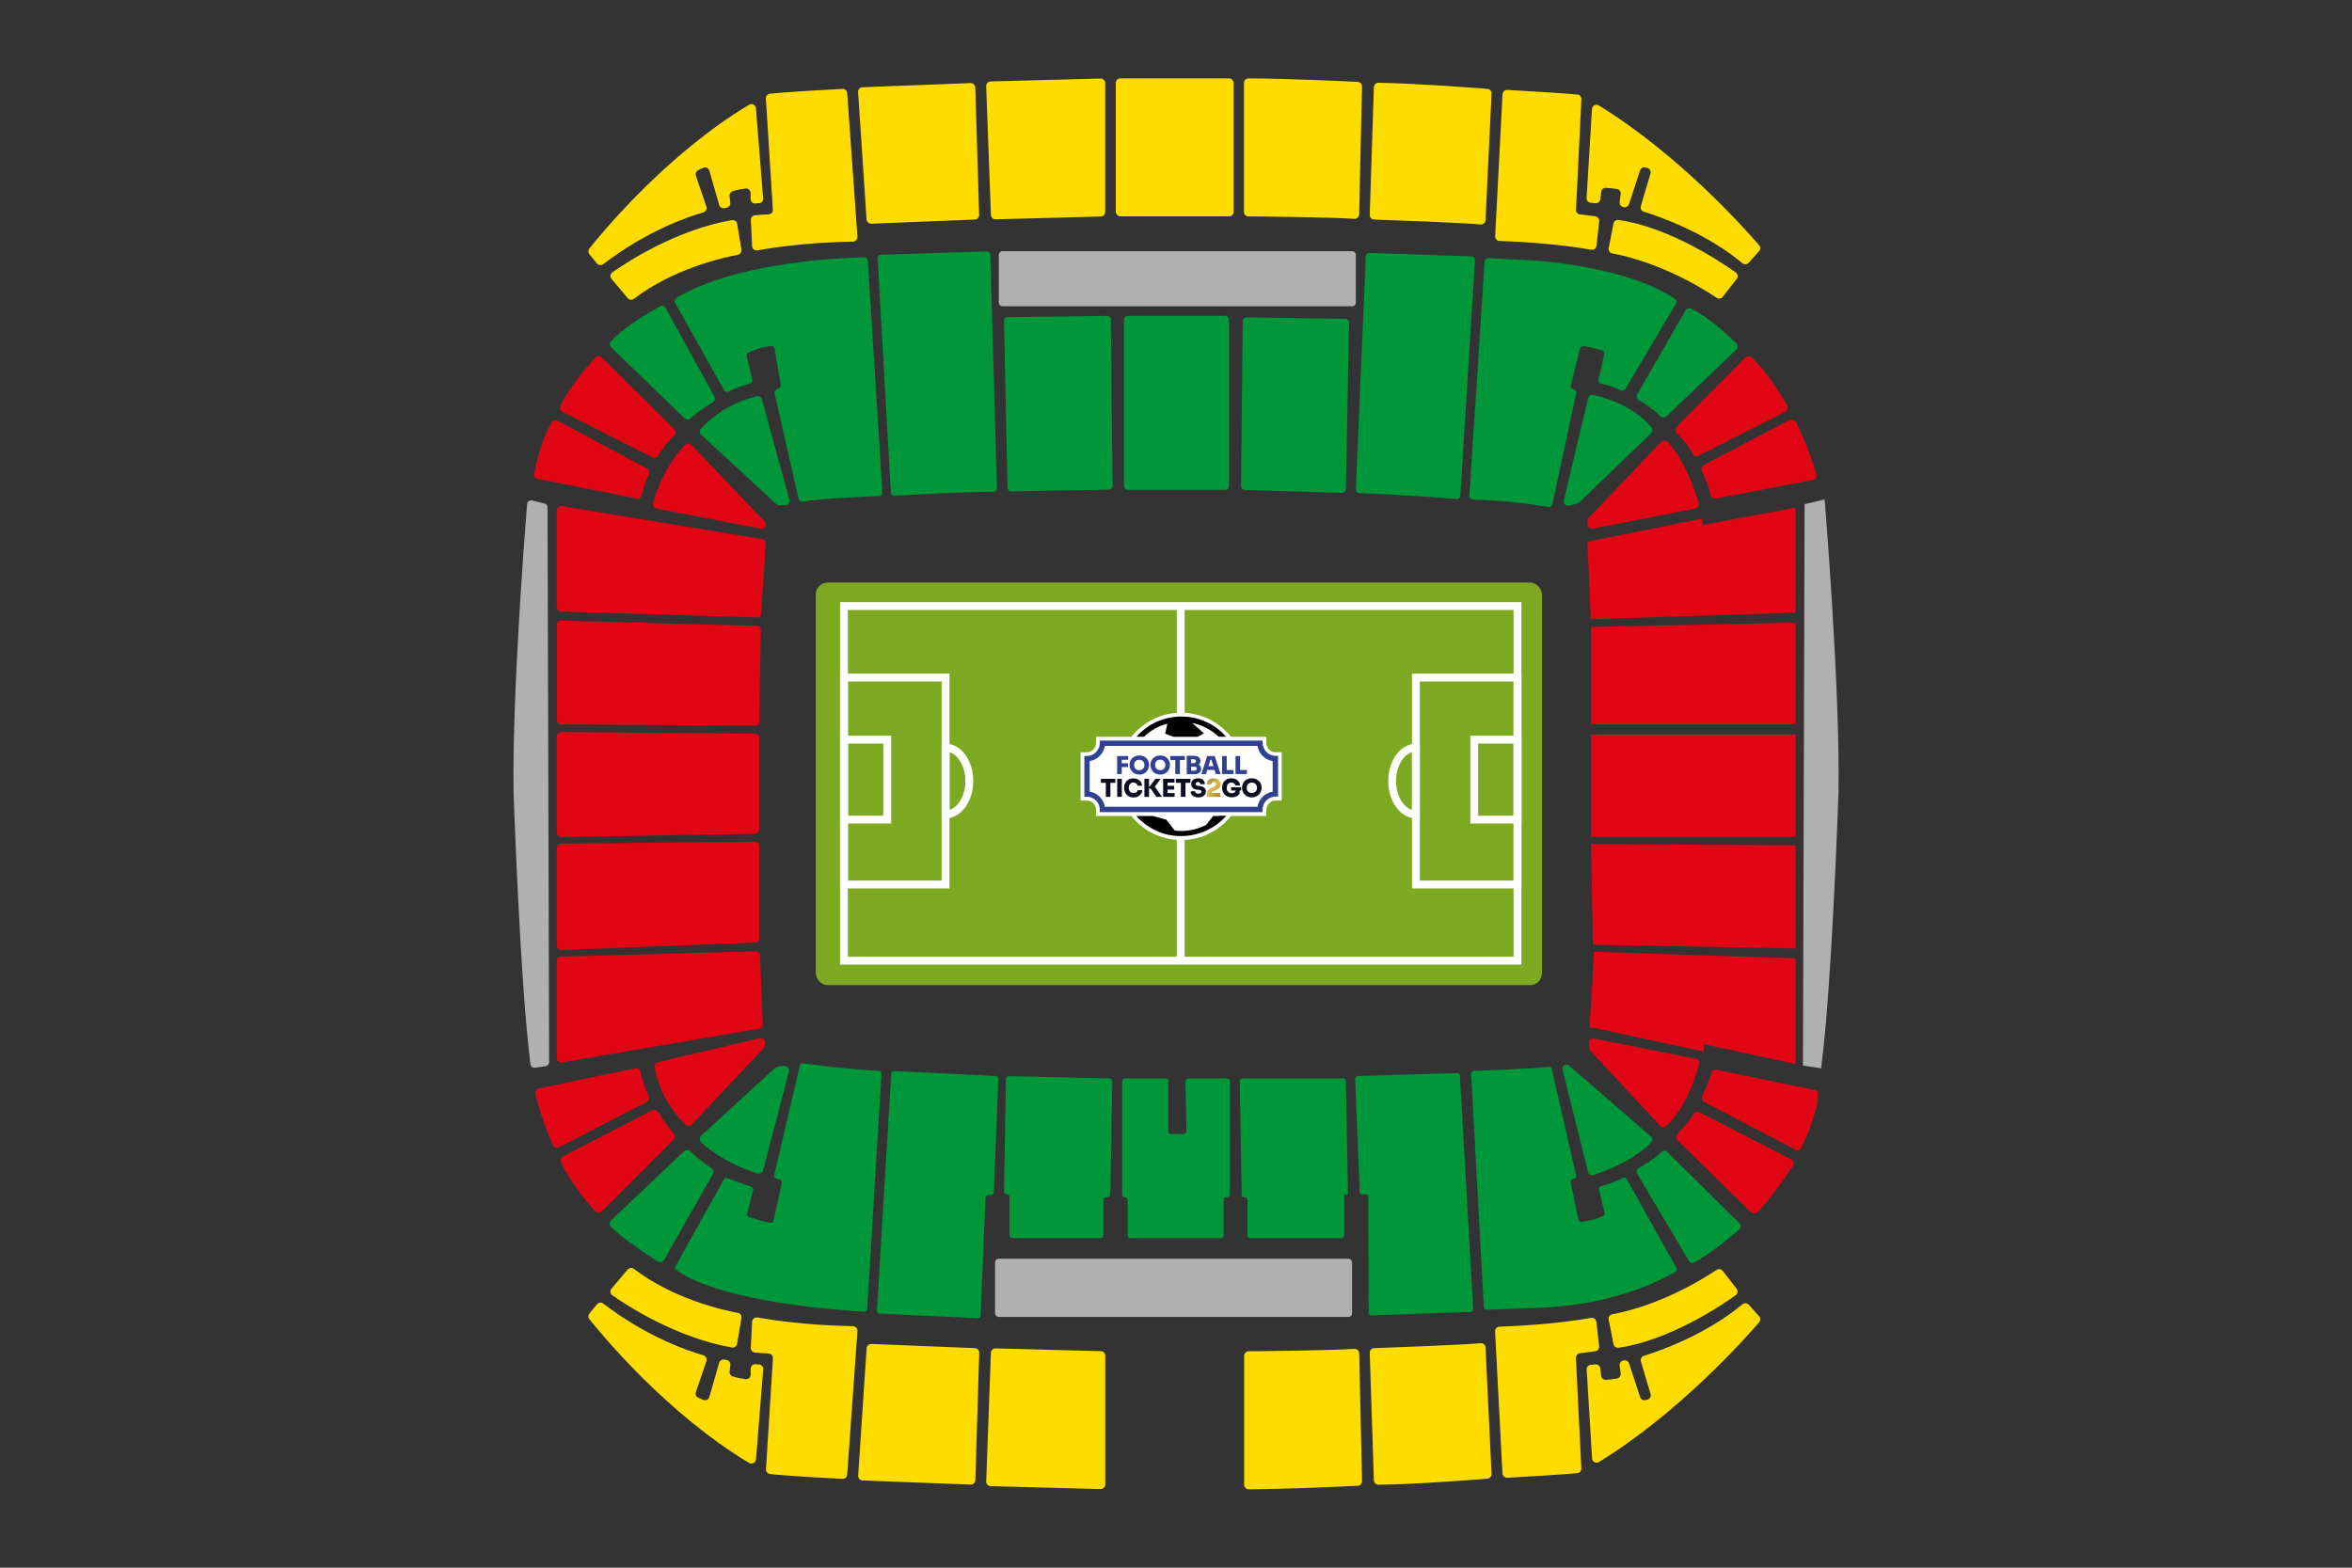
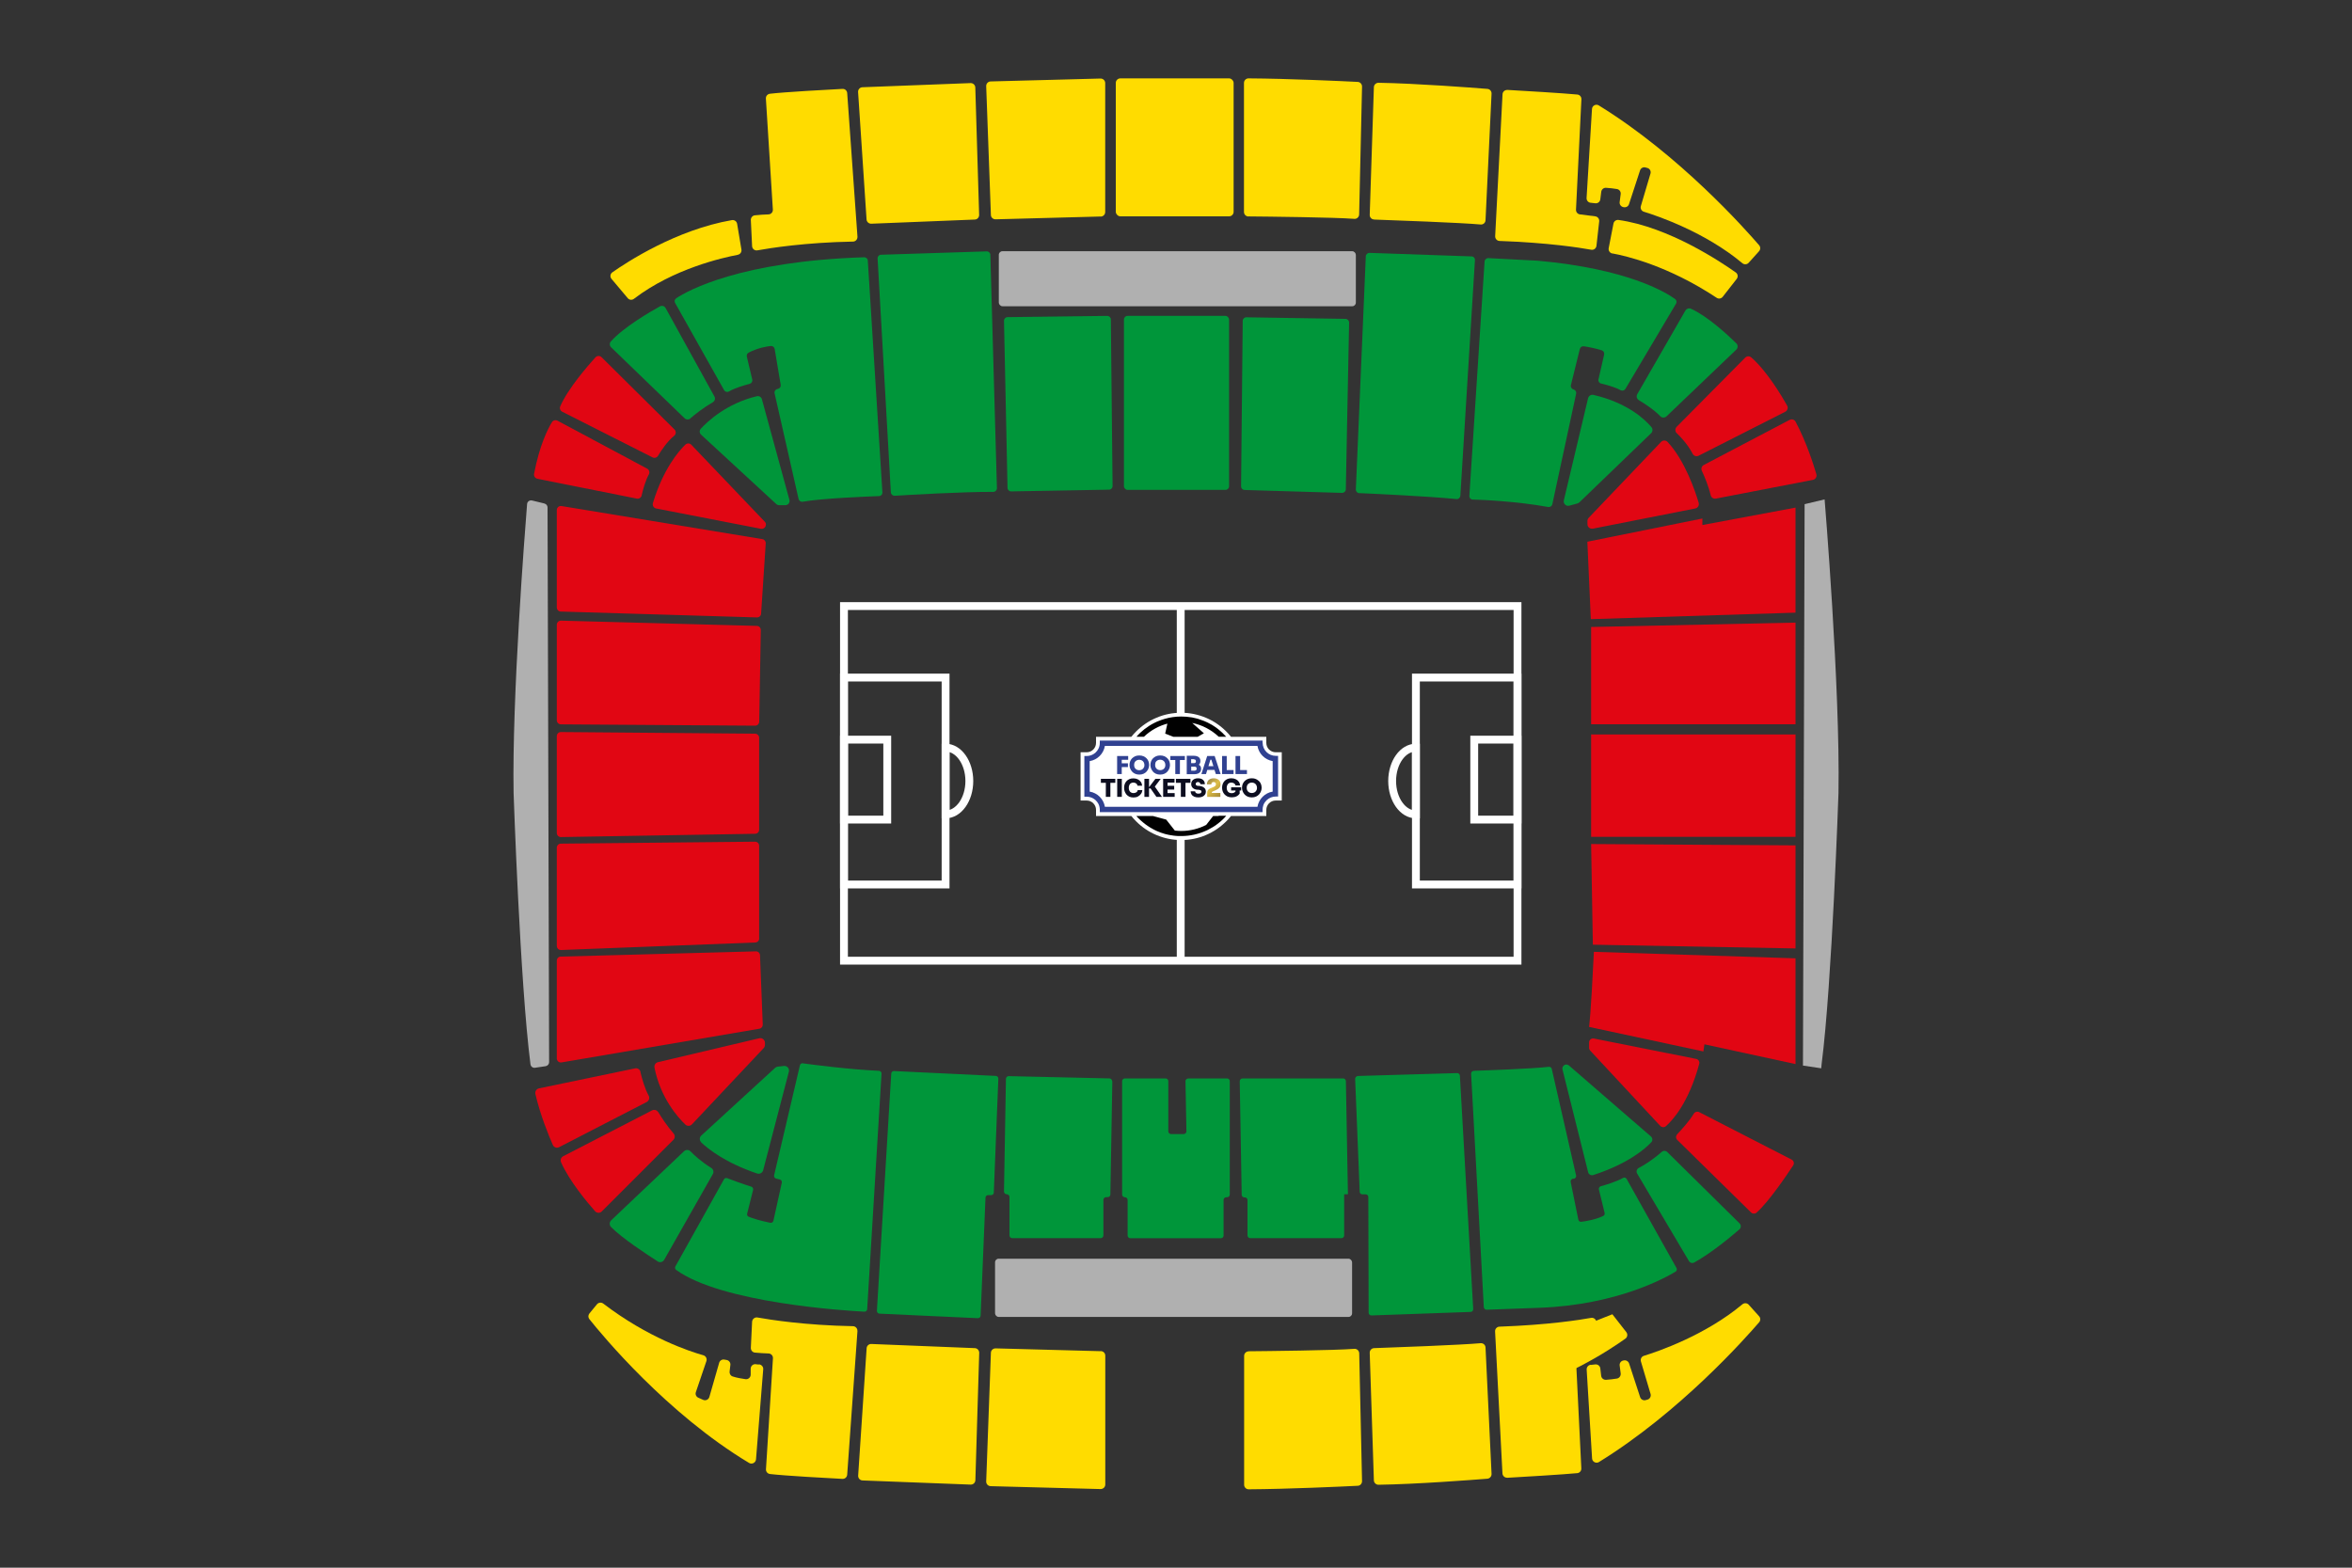
<svg xmlns="http://www.w3.org/2000/svg" id="Laag_1" data-name="Laag 1" viewBox="0 0 300 200">
  <rect x="0" y="0" width="300" height="200" fill="#333333" stroke="none" />
  <defs>
    <clipPath id="clippath">
      <rect x="135.09" y="83.47" width="31.15" height="31.15" style="fill: none; stroke-width: 0px;" />
    </clipPath>
    <clipPath id="clippath-1">
      <rect x="135.09" y="83.47" width="31.15" height="31.15" style="fill: none; stroke-width: 0px;" />
    </clipPath>
    <clipPath id="clippath-2">
      <path d="M154.33,99.39c-.13.07-.22.16-.29.28-.07.12-.1.25-.1.4h.57c0-.09.02-.16.07-.22.05-.05.12-.08.22-.08s.17.03.22.08c.05.05.07.11.07.19,0,.08-.02.15-.06.2-.04.05-.11.1-.2.14l-.35.15c-.12.05-.22.11-.29.16-.07.06-.13.13-.16.2-.03.08-.05.17-.05.27v.5h1.68v-.5h-1.1v-.03s.01-.08.04-.1c.02-.03.06-.05.11-.07l.35-.15c.21-.09.37-.2.47-.31.1-.12.15-.26.15-.44v-.04c0-.14-.03-.26-.1-.37-.07-.11-.16-.2-.29-.26-.13-.06-.28-.1-.47-.1s-.34.03-.47.1" style="fill: none; stroke-width: 0px;" />
    </clipPath>
    <linearGradient id="Naamloos_verloop_2" data-name="Naamloos verloop 2" x1="-616.63" y1="-276.58" x2="-616.58" y2="-276.58" gradientTransform="translate(25945.07 57597.52) rotate(90) scale(93.25 -93.25)" gradientUnits="userSpaceOnUse">
      <stop offset="0" stop-color="#bfac60" />
      <stop offset=".2" stop-color="#c4b053" />
      <stop offset=".45" stop-color="#a08c4c" />
      <stop offset=".67" stop-color="#debe48" />
      <stop offset="1" stop-color="#a48836" />
    </linearGradient>
    <clipPath id="clippath-3">
      <rect x="135.09" y="83.47" width="31.15" height="31.15" style="fill: none; stroke-width: 0px;" />
    </clipPath>
  </defs>
  <g>
-     <rect x="104.05" y="74.32" width="92.63" height="51.36" rx="1.51" ry="1.51" style="fill: #7ca921; stroke-width: 0px;" />
    <rect x="107.65" y="77.32" width="85.91" height="45.24" style="fill: none; stroke: #fff; stroke-miterlimit: 10;" />
    <rect x="188.04" y="94.36" width="5.52" height="10.2" style="fill: none; stroke: #fff; stroke-miterlimit: 10;" />
    <rect x="107.65" y="94.36" width="5.52" height="10.2" style="fill: none; stroke: #fff; stroke-miterlimit: 10;" />
    <path d="M123.64,99.64c0,2.35-1.36,4.26-3.03,4.26v-8.52c1.67,0,3.03,1.91,3.03,4.26Z" style="fill: none; stroke: #fff; stroke-miterlimit: 10;" />
    <ellipse cx="150.66" cy="100" rx="4.37" ry="4.26" style="fill: none; stroke: #fff; stroke-miterlimit: 10;" />
    <rect x="180.6" y="86.44" width="12.96" height="26.4" style="fill: none; stroke: #fff; stroke-miterlimit: 10;" />
    <rect x="107.65" y="86.44" width="12.96" height="26.4" style="fill: none; stroke: #fff; stroke-miterlimit: 10;" />
    <path d="M180.6,95.38v8.52c-1.67,0-3.03-1.91-3.03-4.26s1.36-4.26,3.03-4.26Z" style="fill: none; stroke: #fff; stroke-miterlimit: 10;" />
    <line x1="150.6" y1="77.32" x2="150.6" y2="122.56" style="fill: none; stroke: #fff; stroke-miterlimit: 10;" />
  </g>
  <g style="clip-path: url(#clippath);">
    <g style="clip-path: url(#clippath-1);">
      <path d="M163.01,95.97h-.3c-.65,0-1.19-.53-1.19-1.19v-.78h-4.5c-.19-.24-.4-.47-.62-.69-.75-.75-1.61-1.33-2.58-1.74-1-.42-2.07-.64-3.16-.64s-2.16.21-3.16.64c-.97.41-1.84,1-2.58,1.74-.22.22-.43.45-.62.69h-4.5v.78c0,.65-.53,1.19-1.19,1.19h-.78v6.16h.78c.65,0,1.19.53,1.19,1.19v.78h4.5c.19.24.4.47.62.69.75.75,1.61,1.33,2.58,1.74,1,.42,2.07.64,3.16.64s2.16-.21,3.16-.64c.97-.41,1.84-1,2.58-1.74.22-.22.43-.45.62-.69h4.5v-.78c0-.65.53-1.19,1.19-1.19h.78v-6.16h-.49Z" style="fill: #fff; stroke-width: 0px;" />
      <path d="M154.98,104.51l.47-.41h-.71c-.26.34-.61.79-.89,1.14-.97.5-2.06.77-3.18.77-.28,0-.55-.02-.82-.05l-1.1-1.4-1.7-.46h-2.11s.04.05.06.07c.05.05.09.1.14.15.04.04.08.09.13.13.09.09.17.17.27.25s.18.16.28.24c.19.16.38.3.59.44.1.07.2.13.31.2.16.1.32.19.48.27.11.06.22.11.33.16.34.15.69.28,1.05.38.12.03.24.07.37.09.06.01.12.03.19.04.19.04.38.07.57.09.06,0,.13.02.19.02.13.01.26.02.39.03.13,0,.26,0,.39,0,1.15,0,2.24-.26,3.22-.71.06-.03.12-.05.17-.08.21-.11.42-.22.63-.35.06-.04.13-.08.19-.12.07-.05.14-.1.21-.14.15-.11.3-.22.44-.34.09-.08.19-.16.28-.24.05-.04.09-.08.14-.13.14-.13.27-.27.39-.41.02-.02.04-.05.06-.07h-.95c-.15.14-.31.28-.47.41" style="fill: #010101; stroke-width: 0px;" />
      <path d="M148.9,92.32l-.28,1.27,1.04.41h3.1l.8-.45-1.49-1.32c1.26.26,2.42.86,3.38,1.76h.95c-.31-.35-.65-.67-1.01-.96-.1-.08-.19-.15-.29-.22-.32-.23-.67-.44-1.03-.61-.06-.03-.11-.06-.17-.08-.11-.05-.21-.1-.32-.14-.25-.1-.5-.19-.76-.27-.03-.01-.07-.02-.1-.03-.21-.06-.43-.11-.65-.15-.02,0-.04,0-.07-.01-.43-.07-.87-.11-1.32-.11-.73,0-1.43.1-2.09.29-.3.09-.6.19-.88.31-.06.02-.11.05-.17.07-.11.05-.22.1-.33.16-.44.22-.85.49-1.24.79-.37.29-.71.61-1.01.96h.95c.86-.82,1.9-1.39,3.02-1.68" style="fill: #010101; stroke-width: 0px;" />
      <path d="M161.04,94.78v-.3h-20.76v.3c0,.49-.21.93-.55,1.24-.02.02-.04.04-.06.05-.29.24-.66.38-1.06.38h-.3v5.19h0s.3,0,.3,0c.4,0,.77.14,1.06.38.02.02.04.03.06.05.14.13.26.28.35.44.03.05.05.1.07.15.02.04.03.09.05.13.04.14.07.28.08.43,0,.03,0,.06,0,.09v.3h20.76v-.3c0-.2.04-.4.1-.58,0-.03.02-.05.03-.08.08-.2.21-.38.36-.53.02-.02.04-.04.06-.06.3-.27.69-.44,1.13-.44h.3v-5.19h-.3c-.92,0-1.67-.75-1.67-1.67M160.39,102.93h-19.46c-.16-.99-.95-1.78-1.94-1.94v-3.89c.99-.16,1.78-.95,1.94-1.94h19.46c.16.99.95,1.77,1.94,1.94v3.89c-.99.16-1.78.95-1.94,1.94" style="fill: #304191; stroke-width: 0px;" />
      <polygon points="143.08 98.75 143.08 97.86 143.87 97.86 143.87 97.38 143.08 97.38 143.08 96.93 143.9 96.93 143.9 96.45 143.08 96.45 143.01 96.45 142.49 96.45 142.49 98.75 143.08 98.75" style="fill: #304191; stroke-width: 0px;" />
      <path d="M145.85,96.48c-.15-.07-.33-.1-.53-.1s-.38.03-.54.1c-.15.07-.28.16-.39.27-.11.11-.18.24-.24.38-.05.14-.08.28-.08.43v.07c0,.13.03.27.08.4.05.14.13.27.23.39.1.12.23.21.39.29.16.07.34.11.55.11s.39-.04.55-.11c.16-.07.28-.17.39-.29.1-.12.18-.25.23-.39.05-.14.08-.27.08-.4v-.07c0-.15-.03-.29-.08-.43-.05-.14-.13-.27-.24-.38-.11-.11-.24-.2-.39-.27M145.92,97.86c-.03.08-.07.15-.13.21-.06.06-.13.11-.21.14-.08.03-.17.05-.27.05s-.19-.02-.27-.05c-.08-.03-.15-.08-.21-.14-.06-.06-.1-.13-.13-.21-.03-.08-.04-.17-.04-.26,0-.1.01-.19.04-.27.03-.08.07-.15.13-.21.06-.06.13-.1.21-.14.08-.03.17-.05.27-.05s.19.02.27.05c.08.03.15.08.21.14.06.06.1.13.13.21.03.08.05.17.05.27,0,.09-.01.18-.04.26" style="fill: #304191; stroke-width: 0px;" />
      <path d="M147.04,98.42c.1.12.23.21.39.29.16.07.34.11.55.11s.39-.04.55-.11c.16-.07.28-.17.39-.29.1-.12.18-.25.23-.39.05-.14.08-.27.08-.4v-.07c0-.15-.03-.29-.08-.43-.05-.14-.13-.27-.24-.38-.11-.11-.24-.2-.39-.27-.15-.07-.33-.1-.53-.1s-.38.03-.54.1c-.15.07-.28.16-.39.27-.11.11-.18.24-.24.38-.05.14-.08.28-.08.43v.07c0,.13.03.27.08.4.05.14.13.27.23.39M147.37,97.32c.03-.08.07-.15.13-.21.06-.06.13-.1.21-.14.08-.03.17-.05.27-.05s.19.02.27.05c.08.03.15.08.21.14.06.06.1.13.13.21.03.08.05.17.05.27,0,.09-.01.18-.04.26-.03.08-.07.15-.13.21-.06.06-.13.11-.21.14-.08.03-.17.05-.27.05s-.19-.02-.27-.05c-.08-.03-.15-.08-.21-.14-.06-.06-.1-.13-.13-.21-.03-.08-.04-.17-.04-.26,0-.1.01-.19.04-.27" style="fill: #304191; stroke-width: 0px;" />
      <polygon points="149.91 98.75 150.5 98.75 150.5 96.96 151.13 96.96 151.13 96.45 149.28 96.45 149.28 96.96 149.91 96.96 149.91 98.75" style="fill: #304191; stroke-width: 0px;" />
      <path d="M151.36,98.77h.99c.18,0,.34-.03.46-.08.13-.05.22-.13.29-.23.07-.1.1-.22.1-.36v-.04c0-.15-.04-.27-.11-.35-.05-.06-.12-.11-.19-.15.04-.03.07-.05.1-.09.07-.09.11-.2.11-.35v-.05c0-.21-.07-.37-.22-.48-.15-.11-.36-.17-.62-.17h-.9v2.34ZM152.57,98.25s-.11.07-.19.07h-.44v-.51h.44c.09,0,.15.02.19.06.04.04.06.11.06.19s-.02.15-.06.19M152.29,96.88c.09,0,.15.02.19.06.04.04.06.1.06.18s-.02.14-.06.18c-.04.04-.1.06-.19.06h-.36v-.5h.36Z" style="fill: #304191; stroke-width: 0px;" />
      <path d="M153.98,96.45l-.74,2.3h.59l.16-.53h.92l.17.53h.61l-.76-2.3h-.94ZM154.14,97.74l.25-.82h.12l.26.82h-.62Z" style="fill: #304191; stroke-width: 0px;" />
      <polygon points="156.47 98.75 157.34 98.75 157.34 98.24 156.47 98.24 156.47 96.45 155.88 96.45 155.88 98.75 156.4 98.75 156.47 98.75" style="fill: #304191; stroke-width: 0px;" />
      <polygon points="159.05 98.24 158.18 98.24 158.18 96.45 157.59 96.45 157.59 98.75 158.11 98.75 158.18 98.75 159.05 98.75 159.05 98.24" style="fill: #304191; stroke-width: 0px;" />
      <polygon points="140.42 99.87 141.05 99.87 141.05 101.66 141.63 101.66 141.63 99.87 142.26 99.87 142.26 99.36 140.42 99.36 140.42 99.87" style="fill: #0d0e20; stroke-width: 0px;" />
      <rect x="142.5" y="99.36" width=".59" height="2.3" style="fill: #0d0e20; stroke-width: 0px;" />
      <path d="M144.95,101.07c-.1.07-.23.11-.37.11-.09,0-.18-.02-.25-.05-.07-.03-.14-.08-.19-.13-.05-.06-.09-.13-.12-.21-.03-.08-.04-.17-.04-.28s.01-.2.04-.28c.03-.08.06-.15.11-.21.05-.06.11-.1.18-.13.07-.03.15-.05.24-.05.1,0,.18.02.26.05.08.03.14.08.19.14.05.06.08.13.09.21h.59c-.02-.19-.07-.35-.17-.49-.1-.14-.23-.25-.39-.33-.16-.08-.35-.12-.56-.12-.2,0-.37.03-.52.1-.15.07-.27.16-.37.27-.1.11-.17.24-.22.38-.05.14-.07.28-.07.43v.07c0,.13.02.27.07.4.05.14.12.27.21.39.1.12.22.21.37.29.15.07.33.11.54.11.22,0,.42-.04.58-.13.16-.09.29-.2.39-.34.1-.14.15-.3.17-.47h-.59c-.02.12-.08.22-.18.29" style="fill: #0d0e20; stroke-width: 0px;" />
      <polygon points="148.05 99.36 147.37 99.36 146.56 100.43 146.56 99.36 145.97 99.36 145.97 101.66 146.56 101.66 146.56 100.58 146.75 100.58 147.5 101.66 148.21 101.66 147.3 100.35 148.05 99.36" style="fill: #0d0e20; stroke-width: 0px;" />
      <polygon points="148.92 100.73 149.77 100.73 149.77 100.25 148.92 100.25 148.92 99.84 149.81 99.84 149.81 99.36 148.92 99.36 148.86 99.36 148.36 99.36 148.36 101.66 148.86 101.66 148.92 101.66 149.83 101.66 149.83 101.18 148.92 101.18 148.92 100.73" style="fill: #0d0e20; stroke-width: 0px;" />
      <polygon points="151.21 101.66 151.21 99.87 151.84 99.87 151.84 99.36 149.99 99.36 149.99 99.87 150.62 99.87 150.62 101.66 151.21 101.66" style="fill: #0d0e20; stroke-width: 0px;" />
      <path d="M152.63,99.8s.1-.03.16-.03c.07,0,.12.01.17.04.05.02.08.06.11.1.03.04.04.09.04.14h.57c0-.15-.03-.28-.1-.4-.07-.11-.17-.2-.3-.27-.13-.06-.29-.09-.48-.09-.17,0-.33.03-.45.09-.13.06-.23.14-.3.25-.07.11-.11.24-.11.39,0,.21.07.38.21.51.14.13.33.2.57.22h.15c.13.02.23.05.29.08.06.04.09.09.09.16,0,.05-.02.1-.05.14-.03.04-.07.07-.13.09-.06.02-.13.03-.21.03-.09,0-.17-.01-.23-.04-.06-.03-.11-.06-.14-.11-.03-.05-.05-.1-.05-.15h-.57c0,.15.04.29.11.4.07.12.19.21.33.28.15.07.33.1.54.1.2,0,.37-.03.51-.09.14-.06.25-.15.33-.26.08-.11.12-.24.12-.39s-.04-.28-.11-.38c-.08-.1-.18-.18-.31-.24-.13-.06-.29-.1-.46-.11h-.15c-.1-.02-.17-.05-.21-.09-.04-.04-.06-.09-.06-.15,0-.04.01-.08.03-.12.02-.04.05-.06.1-.08" style="fill: #0d0e20; stroke-width: 0px;" />
    </g>
    <g style="clip-path: url(#clippath-2);">
      <rect x="153.36" y="99.03" width="2.89" height="2.89" transform="translate(-25.71 138.89) rotate(-45)" style="fill: url(#Naamloos_verloop_2); stroke-width: 0px;" />
    </g>
    <g style="clip-path: url(#clippath-3);">
      <path d="M158.12,101.21v-.36h.19v-.41h-1.28v.41h.56v.12c-.04.05-.09.1-.15.14-.09.05-.21.08-.34.08-.1,0-.19-.02-.27-.05-.08-.03-.15-.08-.2-.14-.05-.06-.09-.13-.12-.22-.03-.08-.04-.17-.04-.27s.01-.19.04-.27c.03-.08.06-.15.11-.21.05-.06.11-.11.18-.14.07-.03.16-.05.25-.05s.19.02.26.05c.08.03.14.08.19.13.05.06.08.12.09.19h.59c-.02-.18-.07-.34-.17-.48-.1-.14-.23-.25-.39-.32-.16-.08-.35-.12-.56-.12-.2,0-.37.03-.52.1-.15.07-.27.16-.37.27-.1.11-.17.24-.22.38-.05.14-.07.28-.07.42v.07c0,.13.02.27.07.41.05.14.12.27.22.38.1.12.23.21.38.29.16.07.34.11.56.11.23,0,.44-.04.62-.13.18-.09.31-.22.41-.38" style="fill: #0d0e20; stroke-width: 0px;" />
      <path d="M160.59,99.66c-.11-.11-.24-.2-.39-.27-.15-.07-.33-.1-.53-.1s-.38.03-.54.1c-.15.07-.28.16-.39.27-.11.11-.18.24-.24.38-.05.14-.08.28-.08.43v.07c0,.13.03.27.08.4.05.14.13.27.23.39.1.12.23.21.39.29.16.07.34.11.55.11s.39-.04.55-.11c.16-.07.28-.17.39-.29.1-.12.18-.25.23-.39.05-.14.08-.27.08-.4v-.07c0-.15-.03-.29-.08-.43-.05-.14-.13-.27-.24-.38M160.28,100.77c-.03.08-.07.15-.13.21-.06.06-.13.11-.21.14-.08.03-.17.05-.27.05s-.19-.02-.27-.05c-.08-.03-.15-.08-.21-.14-.06-.06-.1-.13-.13-.21-.03-.08-.04-.17-.04-.26,0-.1.01-.19.04-.27.03-.08.07-.15.13-.21.06-.06.13-.1.21-.14.08-.03.17-.05.27-.05s.19.02.27.05c.08.03.15.08.21.14.06.06.1.13.13.21.03.08.05.17.05.27,0,.09-.01.18-.04.26" style="fill: #0d0e20; stroke-width: 0px;" />
    </g>
  </g>
  <rect x="142.32" y="10" width="15.03" height="17.6" rx=".58" ry=".58" style="fill: #ffdc00; stroke-width: 0px;" />
  <path d="M140.42,27.62l-13.44.36c-.32,0-.58-.24-.59-.55l-.6-16.44c-.01-.32.24-.59.56-.6l14.03-.37c.32,0,.59.25.59.58v16.45c0,.31-.25.57-.56.58Z" style="fill: #ffdc00; stroke-width: 0px;" />
  <path d="M124.34,28.01l-13.21.53c-.31.01-.58-.23-.6-.54l-1.08-16.26c-.02-.32.23-.6.55-.61l13.8-.53c.32-.01.59.24.6.56l.49,16.26c0,.32-.24.58-.55.59Z" style="fill: #ffdc00; stroke-width: 0px;" />
  <path d="M213.87,55.26c.52.5,1.41,1.44,2.03,2.63.14.28.48.39.76.25l11.05-5.61c.29-.15.4-.51.24-.79-.7-1.24-2.58-4.4-4.57-6.14-.23-.2-.57-.19-.78.03l-8.74,8.82c-.22.23-.22.59,0,.81Z" style="fill: #e10613; stroke-width: 0px;" />
  <path d="M217.07,60.06c.31.66.84,1.9,1.13,3.12.07.3.36.49.66.43l12.38-2.39c.33-.06.53-.4.44-.72-.36-1.23-1.28-4.12-2.65-6.7-.15-.27-.49-.38-.77-.23l-10.94,5.75c-.27.14-.38.47-.25.74Z" style="fill: #e10613; stroke-width: 0px;" />
  <path d="M203.15,67.45l13.08-2.58c.33-.06.53-.4.44-.72-.44-1.48-1.74-5.38-3.97-7.77-.23-.24-.61-.24-.83,0l-9.23,9.68c-.1.11-.16.25-.16.39v.43c0,.36.33.63.68.56Z" style="fill: #e10613; stroke-width: 0px;" />
  <polygon points="202.47 69.11 217.14 66.15 217.14 66.98 229.02 64.76 229.02 78.16 202.91 78.99 202.47 69.11" style="fill: #e10613; stroke-width: 0px;" />
  <polygon points="202.95 79.99 229.02 79.43 229.02 92.4 202.95 92.4 202.95 79.99" style="fill: #e10613; stroke-width: 0px;" />
  <rect x="202.95" y="93.7" width="26.07" height="13.06" style="fill: #e10613; stroke-width: 0px;" />
  <polygon points="202.95 107.68 229.02 107.85 229.02 121 203.17 120.52 202.95 107.68" style="fill: #e10613; stroke-width: 0px;" />
  <path d="M203.3,121.43l25.72.83v13.49l-11.62-2.52-.13.91-14.58-3.13s.22-1.39.61-9.58Z" style="fill: #e10613; stroke-width: 0px;" />
  <path d="M202.69,132.98v.7c0,.13.05.25.14.35l8.94,9.61c.19.2.5.22.71.04.85-.74,2.9-2.95,4.26-7.96.08-.28-.11-.58-.4-.63l-13.04-2.6c-.32-.06-.61.18-.61.5Z" style="fill: #e10613; stroke-width: 0px;" />
-   <path d="M217.09,139.88c.33-.7.95-2.07,1.21-3.04.07-.26.33-.43.6-.37l12.6,2.6c.24.05.42.26.41.51-.03.86-.31,3.04-2.17,6.89-.13.26-.44.36-.7.23l-11.72-6.14c-.24-.13-.34-.42-.23-.67Z" style="fill: #e10613; stroke-width: 0px;" />
  <path d="M213.92,144.71c.54-.57,1.57-1.7,2.13-2.64.14-.23.44-.31.68-.19l11.8,6.06c.27.14.36.48.19.74-.83,1.26-3.13,4.67-4.68,6.03-.2.17-.5.16-.69-.03l-9.41-9.25c-.2-.2-.21-.51-.01-.72Z" style="fill: #e10613; stroke-width: 0px;" />
  <g>
    <path d="M114.1,63.25c1.8-.11,8.52-.51,12.6-.5.26,0,.46-.21.46-.47l-.84-29.77c0-.25-.22-.45-.47-.44l-13.47.43c-.26,0-.46.23-.44.48l1.69,29.83c.01.25.23.45.48.43Z" style="fill: #00963a; stroke-width: 0px;" />
    <path d="M128.96,62.69l12.5-.22c.25,0,.45-.21.45-.46l-.22-21.26c0-.25-.21-.45-.46-.45l-12.72.16c-.25,0-.46.21-.45.47l.45,21.31c0,.25.21.45.46.45Z" style="fill: #00963a; stroke-width: 0px;" />
    <rect x="143.36" y="40.3" width="13.41" height="22.2" rx=".46" ry=".46" style="fill: #00963a; stroke-width: 0px;" />
    <path d="M158.74,62.51l12.45.37c.25,0,.46-.19.47-.45l.42-21.28c0-.25-.2-.46-.45-.47l-12.66-.2c-.25,0-.46.2-.46.45l-.21,21.12c0,.25.19.45.44.46Z" style="fill: #00963a; stroke-width: 0px;" />
    <path d="M173.37,62.91c1.84.08,8.79.4,12.4.76.26.03.48-.17.5-.43l1.86-30.05c.02-.26-.18-.48-.44-.48l-13.01-.45c-.25,0-.46.19-.47.44l-1.27,29.74c-.01.25.18.46.43.48Z" style="fill: #00963a; stroke-width: 0px;" />
    <path d="M187.84,63.73c1.39.04,5.65.23,9.63.95.24.04.48-.11.53-.35l3.04-14.11c.05-.24-.1-.48-.34-.54h0c-.24-.06-.39-.31-.33-.55l1.14-4.61c.06-.23.27-.38.51-.34.48.07,1.34.22,2.28.51.23.07.36.31.31.54l-.72,3.16c-.06.24.09.49.34.54.64.15,1.82.47,2.47.85.22.12.49.05.62-.16l6.46-10.88c.12-.2.07-.47-.13-.6-1.24-.89-6.11-3.85-17.51-4.88l-6.3-.33c-.25-.01-.46.18-.48.43l-1.94,29.89c-.02.26.18.48.44.49Z" style="fill: #00963a; stroke-width: 0px;" />
    <path d="M200.18,64.51l1.02-.28c.09-.03.18-.07.25-.14l9.15-8.82c.21-.21.24-.54.05-.77-.77-.92-2.99-3.1-7.41-4.12-.3-.07-.6.12-.68.43l-3.09,13.02c-.1.42.29.8.7.68Z" style="fill: #00963a; stroke-width: 0px;" />
    <path d="M209.05,51.06c.68.41,1.92,1.2,2.72,2.04.21.22.57.23.8.01l8.89-8.5c.23-.22.24-.59,0-.82-1-.98-3.63-3.44-5.77-4.4-.27-.12-.58-.01-.72.24l-6.13,10.65c-.16.27-.07.61.2.77Z" style="fill: #00963a; stroke-width: 0px;" />
    <path d="M199.64,135.83h0c.17-.05.35,0,.48.1l10.46,9.06c.22.19.24.53.04.74-.77.82-2.93,2.72-7.4,4.18-.28.09-.58-.08-.65-.36l-3.27-13.1c-.07-.27.09-.54.35-.62Z" style="fill: #00963a; stroke-width: 0px;" />
    <path d="M209.01,149.01c.6-.31,1.7-.96,2.95-2.06.2-.18.51-.17.7.02l9.23,9.11c.21.21.2.55-.02.75-.97.85-3.5,2.97-5.76,4.23-.24.14-.55.06-.69-.19l-6.6-11.15c-.15-.25-.06-.58.2-.71Z" style="fill: #00963a; stroke-width: 0px;" />
    <path d="M187.98,136.61c1.51-.05,7.44-.26,9.57-.51.18-.02.34.09.38.27l3.1,13.59c.05.22-.11.42-.34.42h-.01c-.22,0-.38.2-.34.41l.98,4.81c.04.18.2.3.38.27.58-.07,1.85-.28,2.8-.75.14-.07.21-.23.17-.39l-.73-2.98c-.04-.18.06-.36.24-.41.64-.18,2.06-.61,2.83-1.06.17-.1.38-.04.47.13l6.36,11.36c.09.16.04.37-.12.46-1.35.82-7.51,4.23-17.26,4.61l-6.84.25c-.19,0-.35-.14-.36-.33l-1.62-29.78c-.01-.19.14-.36.33-.36Z" style="fill: #00963a; stroke-width: 0px;" />
    <path d="M102.41,135.66c1.25.17,6.04.79,9.7.95.19,0,.34.17.33.37l-1.83,30.04c-.01.19-.17.33-.36.32-2.51-.13-18.2-1.12-24.01-5.33-.14-.1-.18-.29-.09-.45l6.19-11.1c.08-.15.26-.22.42-.15.6.23,2.06.77,3.07,1.08.17.05.27.24.23.41l-.76,3.03c-.04.17.04.34.21.4.42.17,1.31.48,2.74.77.18.04.36-.08.4-.26l1.07-4.86c.04-.18-.08-.37-.26-.41l-.46-.11c-.19-.04-.3-.23-.26-.42l3.29-14.03c.04-.17.2-.29.38-.26Z" style="fill: #00963a; stroke-width: 0px;" />
    <path d="M89.43,145.74c.87.82,3.09,2.61,7.14,3.97.33.11.68-.08.77-.41l3.28-12.57c.11-.4-.23-.79-.64-.74l-.78.09c-.12.01-.24.07-.33.15l-9.42,8.64c-.25.23-.26.63,0,.86Z" style="fill: #00963a; stroke-width: 0px;" />
    <path d="M83.9,160.93c-1.29-.82-4.61-3-5.96-4.39-.23-.24-.23-.62.01-.85l9.3-8.82c.24-.22.61-.22.83.02.47.49,1.36,1.31,2.64,2.11.27.17.36.52.2.79l-6.2,10.93c-.17.3-.55.39-.83.21Z" style="fill: #00963a; stroke-width: 0px;" />
    <path d="M89.39,54.69c.86-.93,3.29-3.22,7.14-4.14.29-.07.58.1.65.38l3.51,12.84c.09.34-.16.68-.52.68h-.78c-.14,0-.27-.05-.37-.14l-9.6-8.86c-.22-.2-.23-.54-.03-.76Z" style="fill: #00963a; stroke-width: 0px;" />
    <path d="M88.05,53.38c.53-.46,1.59-1.32,2.88-2.07.25-.15.34-.47.2-.72l-6.23-11.29c-.14-.26-.47-.36-.73-.21-1.25.69-4.65,2.66-6.26,4.48-.19.21-.17.54.04.74l9.38,9.06c.2.19.51.2.73.02Z" style="fill: #00963a; stroke-width: 0px;" />
    <path d="M86.25,38.05c1.52-1,8.2-4.72,23.97-5.23.25,0,.46.18.47.43l1.86,29.56c.02.26-.18.48-.44.48-1.66.06-7.33.29-9.72.72-.24.04-.47-.11-.53-.35l-3.06-13.48c-.06-.25.1-.49.34-.55l.09-.02c.24-.05.39-.28.35-.52l-.77-4.57c-.04-.24-.26-.4-.49-.38-.57.06-1.66.25-2.82.84-.19.1-.29.31-.24.52l.69,2.92c.06.24-.09.48-.33.55-.65.17-1.9.53-2.64.97-.22.13-.5.05-.62-.17l-6.25-11.12c-.12-.21-.06-.47.15-.6Z" style="fill: #00963a; stroke-width: 0px;" />
    <path d="M173.18,137.27l12.68-.37c.19,0,.34.14.35.33l1.7,29.78c.01.19-.14.36-.33.36l-12.65.45c-.19,0-.36-.15-.36-.34l-.04-14.77c0-.19-.15-.34-.35-.34h-.41c-.19,0-.34-.15-.34-.33l-.58-14.4c0-.19.14-.35.33-.36Z" style="fill: #00963a; stroke-width: 0px;" />
    <path d="M158.47,137.58h12.85c.19,0,.34.15.35.34l.26,14.44h-.48v5.25c0,.19-.15.35-.35.35h-11.63c-.19,0-.35-.15-.35-.35v-4.51c0-.18-.14-.33-.32-.34h-.1c-.18-.02-.32-.16-.32-.34l-.25-14.48c0-.19.15-.35.35-.35Z" style="fill: #00963a; stroke-width: 0px;" />
    <path d="M151.55,137.58h4.96c.19,0,.35.15.35.35v14.46c0,.19-.15.35-.35.35h-.09c-.19,0-.35.15-.35.35v4.53c0,.19-.15.35-.35.35h-11.54c-.19,0-.35-.15-.35-.35v-4.53c0-.19-.15-.35-.35-.35h0c-.19,0-.35-.15-.35-.35v-14.46c0-.19.15-.35.35-.35h5.19c.19,0,.35.15.35.35v6.4c0,.19.15.35.35.35h1.61c.19,0,.35-.16.35-.35l-.12-6.39c0-.19.15-.35.35-.35Z" style="fill: #00963a; stroke-width: 0px;" />
    <path d="M141.88,137.92l-.25,14.47c0,.19-.16.34-.35.34h-.19c-.19,0-.35.15-.35.35v4.53c0,.19-.15.35-.35.35h-11.28c-.19,0-.35-.15-.35-.35v-4.9c0-.19-.15-.35-.35-.35h0c-.19,0-.35-.16-.35-.35l.25-14.38c0-.19.16-.34.35-.34l12.85.29c.19,0,.34.16.34.35Z" style="fill: #00963a; stroke-width: 0px;" />
    <path d="M114.02,136.64l12.99.62c.19,0,.34.17.33.36l-.58,14.52c0,.19-.16.33-.34.33h-.38c-.19,0-.34.15-.34.33l-.62,15.04c0,.19-.17.34-.36.33l-12.54-.58c-.19,0-.34-.17-.33-.37l1.83-30.26c.01-.19.17-.33.36-.32Z" style="fill: #00963a; stroke-width: 0px;" />
  </g>
  <path d="M97.57,133.02v.28c0,.15-.06.3-.16.41l-9.15,9.73c-.22.24-.6.25-.84.03-.95-.91-3.17-3.39-3.94-7.26-.06-.32.13-.63.44-.7l12.92-3.05c.37-.09.73.19.73.58Z" style="fill: #e10613; stroke-width: 0px;" />
  <path d="M81.68,136.75c.18.76.56,2.14,1.06,3.03.16.29.04.65-.25.81l-11.17,5.76c-.3.16-.68.03-.81-.29-.5-1.14-1.61-3.83-2.22-6.49-.07-.33.13-.65.46-.72l12.25-2.55c.31-.07.62.13.7.44Z" style="fill: #e10613; stroke-width: 0px;" />
  <path d="M83.96,141.88c.38.63,1.12,1.77,1.96,2.73.2.23.19.59-.03.81l-9.13,9.13c-.24.24-.63.23-.86-.03-.96-1.08-3.29-3.85-4.34-6.25-.12-.29,0-.62.27-.76l11.34-5.85c.28-.14.61-.05.78.22Z" style="fill: #e10613; stroke-width: 0px;" />
  <path d="M97.29,130.69l-.35-8.83c-.01-.28-.25-.5-.53-.49l-24.89.67c-.28,0-.5.24-.5.52v12.47c0,.32.29.56.6.51l25.24-4.3c.26-.04.44-.27.43-.53Z" style="fill: #e10613; stroke-width: 0px;" />
  <path d="M96.83,119.72v-11.82c0-.29-.23-.52-.52-.52l-24.78.25c-.28,0-.51.23-.51.52v12.53c0,.29.24.53.54.52l24.78-.96c.28-.01.5-.24.5-.52Z" style="fill: #e10613; stroke-width: 0px;" />
  <path d="M96.83,105.86v-11.74c0-.28-.23-.51-.51-.52l-24.78-.21c-.29,0-.52.23-.52.52v12.36c0,.29.24.52.52.52l24.78-.42c.28,0,.51-.23.51-.52Z" style="fill: #e10613; stroke-width: 0px;" />
  <path d="M96.84,92.06l.2-11.69c0-.28-.22-.52-.5-.52l-24.99-.67c-.29,0-.53.23-.53.52v12.19c0,.28.23.51.51.52l24.79.17c.28,0,.51-.22.52-.51Z" style="fill: #e10613; stroke-width: 0px;" />
  <path d="M97.08,78.28l.59-8.96c.02-.26-.17-.5-.43-.54l-25.62-4.22c-.31-.05-.6.19-.6.51v12.43c0,.28.22.51.5.52l25.03.75c.28,0,.51-.2.53-.48Z" style="fill: #e10613; stroke-width: 0px;" />
  <path d="M97.7,66.93h0c0-.14-.05-.27-.15-.37l-9.37-9.82c-.21-.22-.55-.22-.77-.01-.85.83-2.83,3.13-4.13,7.45-.09.31.1.63.41.69l13.36,2.59c.33.06.64-.19.64-.53Z" style="fill: #e10613; stroke-width: 0px;" />
  <path d="M81.84,63.21c.16-.7.5-1.94.91-2.66.16-.27.07-.61-.2-.76l-11.44-6.12c-.25-.13-.56-.05-.71.19-.51.83-1.58,2.92-2.28,6.59-.05.29.14.57.43.63l12.67,2.53c.28.06.56-.12.63-.4Z" style="fill: #e10613; stroke-width: 0px;" />
  <path d="M83.93,58.15c.39-.65,1.2-1.87,2.06-2.55.25-.2.27-.58.04-.81l-9.3-9.22c-.22-.22-.57-.21-.78.02-.97,1.07-3.52,4-4.49,6.25-.11.26,0,.56.26.69l11.51,5.82c.25.13.56.04.7-.2Z" style="fill: #e10613; stroke-width: 0px;" />
  <path d="M159.25,27.61c2.31.02,10.93.11,13.49.31.33.03.61-.23.62-.56l.37-16.32c0-.31-.23-.57-.55-.59-1.98-.1-8.85-.42-13.93-.45-.32,0-.58.26-.58.58v16.46c0,.32.25.57.57.58Z" style="fill: #ffdc00; stroke-width: 0px;" />
  <path d="M175.27,28.01c2.33.08,11.08.4,13.59.63.33.03.61-.22.62-.55l.77-16.15c.01-.31-.22-.58-.53-.6-2.01-.16-9.06-.7-13.89-.78-.31,0-.58.24-.59.56l-.53,16.29c-.01.32.24.58.55.59Z" style="fill: #ffdc00; stroke-width: 0px;" />
  <path d="M192.26,11.47c1.78.1,7.19.42,8.93.59.31.03.53.29.52.6l-.69,14.09c-.01.3.2.56.5.6l1.96.25c.31.04.53.32.5.63l-.35,3.13c-.04.33-.34.56-.67.5-1.45-.26-5.47-.9-11.69-1.12-.32-.01-.57-.28-.56-.6l.94-18.12c.02-.32.29-.56.61-.54Z" style="fill: #ffdc00; stroke-width: 0px;" />
  <path d="M202.91,25.87c.17.01.37.03.55.06.32.05.62-.17.66-.5l.12-.96c.04-.3.3-.53.61-.51.42.03.99.08,1.41.16.3.06.5.34.46.64l-.13,1.02c-.04.3.16.57.45.64.02,0,.04,0,.06.01.29.07.59-.1.68-.38l1.41-4.31c.09-.28.38-.45.67-.38.1.02.2.05.3.08.29.1.45.41.36.71l-1.23,4.15c-.09.3.08.62.38.71,1.82.56,7.85,2.62,12.57,6.57.24.2.59.18.8-.05l1.33-1.48c.19-.21.2-.54.01-.76-1.73-2.01-10.11-11.47-20.45-17.84-.37-.23-.85.03-.87.46l-.69,11.35c-.02.31.22.59.53.61Z" style="fill: #ffdc00; stroke-width: 0px;" />
  <path d="M205.66,32.33c1.72.31,7.1,1.55,13.3,5.66.25.17.59.11.77-.12l1.79-2.29c.2-.26.15-.63-.12-.82-1.83-1.3-8.52-5.8-14.96-6.7-.3-.04-.58.16-.64.46l-.61,3.14c-.06.31.15.62.46.68Z" style="fill: #ffdc00; stroke-width: 0px;" />
  <rect x="127.4" y="32.05" width="45.54" height="7.02" rx=".46" ry=".46" style="fill: #b0b0b0; stroke-width: 0px;" />
  <rect x="126.92" y="160.58" width="45.54" height="7.43" rx=".46" ry=".46" style="fill: #b0b0b0; stroke-width: 0px;" />
  <path d="M109.37,30.2l-1.31-18.33c-.02-.31-.29-.55-.6-.53-1.8.09-7.4.4-9.26.62-.3.04-.53.3-.51.61l.89,14.17c.02.32-.23.6-.55.61-.49.02-1.21.05-1.75.12-.3.03-.52.3-.51.6l.16,3.33c.02.35.33.6.67.54,1.61-.29,6.11-1.01,12.2-1.12.33,0,.59-.29.57-.62Z" style="fill: #ffdc00; stroke-width: 0px;" />
  <path d="M94.1,32.51c-1.88.35-8.2,1.76-13.24,5.61-.25.19-.59.16-.79-.08l-2.07-2.46c-.22-.26-.17-.65.11-.84,1.79-1.26,8.1-5.42,15.25-6.66.31-.05.61.16.66.47l.55,3.29c.05.31-.15.6-.46.66Z" style="fill: #ffdc00; stroke-width: 0px;" />
-   <path d="M96.82,25.92c-.14,0-.29.02-.44.04-.34.04-.64-.23-.64-.57v-.77c0-.35-.31-.62-.65-.57-.49.07-1.16.18-1.66.35-.25.09-.41.34-.38.61l.1.86c.04.31-.18.59-.48.64l-.3.05c-.29.05-.56-.13-.64-.41l-1.25-4.37c-.1-.33-.46-.51-.78-.37-.21.09-.44.19-.64.29-.26.13-.39.43-.3.7l1.34,3.96c.11.31-.07.65-.39.74-1.73.48-7.05,2.23-12.77,6.6-.25.19-.6.15-.8-.09l-.97-1.18c-.17-.21-.17-.51,0-.72,1.61-2.03,9.89-12.06,20.38-18.35.36-.22.83.03.87.45l.92,11.51c.03.32-.21.6-.53.62Z" style="fill: #ffdc00; stroke-width: 0px;" />
  <path d="M140.41,172.38l-13.42-.36c-.32,0-.59.24-.6.56l-.6,16.42c-.01.32.24.59.57.6l14.02.37c.33,0,.6-.25.6-.58v-16.44c0-.32-.25-.57-.57-.58Z" style="fill: #ffdc00; stroke-width: 0px;" />
  <path d="M124.33,171.99l-13.19-.53c-.32-.01-.58.23-.6.54l-1.08,16.25c-.02.33.23.61.56.62l13.79.53c.32.01.59-.24.6-.56l.49-16.25c0-.32-.24-.59-.56-.6Z" style="fill: #ffdc00; stroke-width: 0px;" />
  <path d="M159.26,172.39c2.31-.02,10.91-.11,13.48-.31.33-.03.62.23.63.57l.36,16.31c0,.32-.24.58-.55.59-1.99.1-8.85.42-13.91.45-.32,0-.58-.26-.58-.58v-16.44c0-.32.26-.58.58-.58Z" style="fill: #ffdc00; stroke-width: 0px;" />
  <path d="M175.28,171.99c2.34-.08,11.06-.4,13.57-.63.33-.03.62.22.63.55l.77,16.13c.01.31-.22.58-.54.61-2.02.16-9.05.7-13.88.77-.32,0-.58-.25-.59-.56l-.53-16.27c-.01-.32.24-.59.56-.6Z" style="fill: #ffdc00; stroke-width: 0px;" />
  <path d="M192.26,188.53c1.79-.1,7.17-.42,8.92-.59.31-.03.54-.3.52-.61l-.69-14.08c-.01-.3.21-.57.51-.61l1.95-.25c.32-.04.54-.33.5-.64l-.35-3.11c-.04-.34-.35-.57-.68-.51-1.45.26-5.47.9-11.68,1.12-.33.01-.58.29-.56.61l.94,18.11c.02.32.29.57.61.55Z" style="fill: #ffdc00; stroke-width: 0px;" />
  <path d="M202.91,174.13c.17-.01.36-.03.54-.06.33-.05.63.18.67.5l.11.95c.04.31.31.53.62.51.41-.03.98-.08,1.4-.16.3-.06.5-.34.47-.65l-.13-1.01c-.04-.3.16-.58.46-.64.02,0,.03,0,.05-.01.29-.07.59.1.69.38l1.41,4.3c.09.28.38.45.67.39.09-.02.19-.05.29-.08.3-.1.46-.42.37-.72l-1.23-4.14c-.09-.31.08-.63.38-.72,1.83-.56,7.85-2.63,12.56-6.57.24-.2.6-.18.81.05l1.32,1.47c.2.22.2.55.01.77-1.74,2.02-10.1,11.46-20.43,17.83-.37.23-.86-.03-.88-.46l-.69-11.33c-.02-.32.22-.59.53-.62Z" style="fill: #ffdc00; stroke-width: 0px;" />
-   <path d="M205.66,167.67c1.73-.31,7.09-1.56,13.29-5.66.25-.17.6-.12.78.12l1.78,2.28c.2.26.15.64-.12.83-1.83,1.31-8.51,5.79-14.94,6.7-.3.04-.59-.17-.65-.47l-.61-3.12c-.06-.32.15-.63.46-.68Z" style="fill: #ffdc00; stroke-width: 0px;" />
+   <path d="M205.66,167.67l1.78,2.28c.2.26.15.64-.12.83-1.83,1.31-8.51,5.79-14.94,6.7-.3.04-.59-.17-.65-.47l-.61-3.12c-.06-.32.15-.63.46-.68Z" style="fill: #ffdc00; stroke-width: 0px;" />
  <path d="M109.37,169.81l-1.31,18.32c-.02.32-.29.56-.61.54-1.8-.09-7.38-.4-9.24-.62-.31-.04-.53-.31-.51-.61l.89-14.15c.02-.33-.23-.61-.56-.62-.49-.02-1.2-.05-1.74-.11-.31-.03-.53-.3-.52-.61l.16-3.32c.02-.35.34-.61.68-.55,1.61.29,6.11,1,12.18,1.11.33,0,.6.29.57.62Z" style="fill: #ffdc00; stroke-width: 0px;" />
-   <path d="M94.09,167.49c-1.89-.35-8.19-1.76-13.23-5.61-.25-.19-.6-.16-.8.08l-2.06,2.44c-.22.26-.17.65.11.85,1.8,1.27,8.1,5.41,15.24,6.66.32.06.62-.16.67-.48l.55-3.28c.05-.31-.15-.61-.46-.67Z" style="fill: #ffdc00; stroke-width: 0px;" />
  <path d="M96.81,174.08c-.14,0-.28-.02-.42-.04-.34-.04-.64.23-.64.58v.75c0,.35-.31.63-.66.58-.49-.07-1.15-.18-1.65-.35-.26-.09-.41-.35-.38-.62l.1-.84c.04-.31-.18-.59-.49-.64l-.29-.05c-.29-.05-.57.13-.65.41l-1.25,4.36c-.1.34-.47.51-.79.37-.2-.09-.43-.19-.63-.28-.27-.13-.4-.43-.3-.71l1.34-3.95c.11-.32-.07-.66-.39-.75-1.74-.49-7.05-2.23-12.76-6.59-.25-.19-.61-.15-.81.09l-.96,1.17c-.17.21-.18.51,0,.73,1.62,2.03,9.89,12.05,20.37,18.34.37.22.84-.03.88-.46l.92-11.49c.03-.32-.22-.6-.54-.63Z" style="fill: #ffdc00; stroke-width: 0px;" />
  <path d="M230.18,64.32l2.55-.61s2,24,1.77,37.46c0,0-.82,24.23-2.15,34.58l-.05.54-2.33-.35.21-71.63Z" style="fill: #b0b0b0; stroke-width: 0px;" />
  <path d="M69.43,64.23l-1.57-.38c-.31-.07-.61.14-.63.46-.3,3.78-1.93,24.66-1.72,36.87,0,0,.82,24.23,2.15,34.58h0c.03.3.3.51.59.46l1.35-.2c.25-.04.44-.26.44-.51l-.2-70.77c0-.24-.16-.44-.4-.5Z" style="fill: #b0b0b0; stroke-width: 0px;" />
</svg>